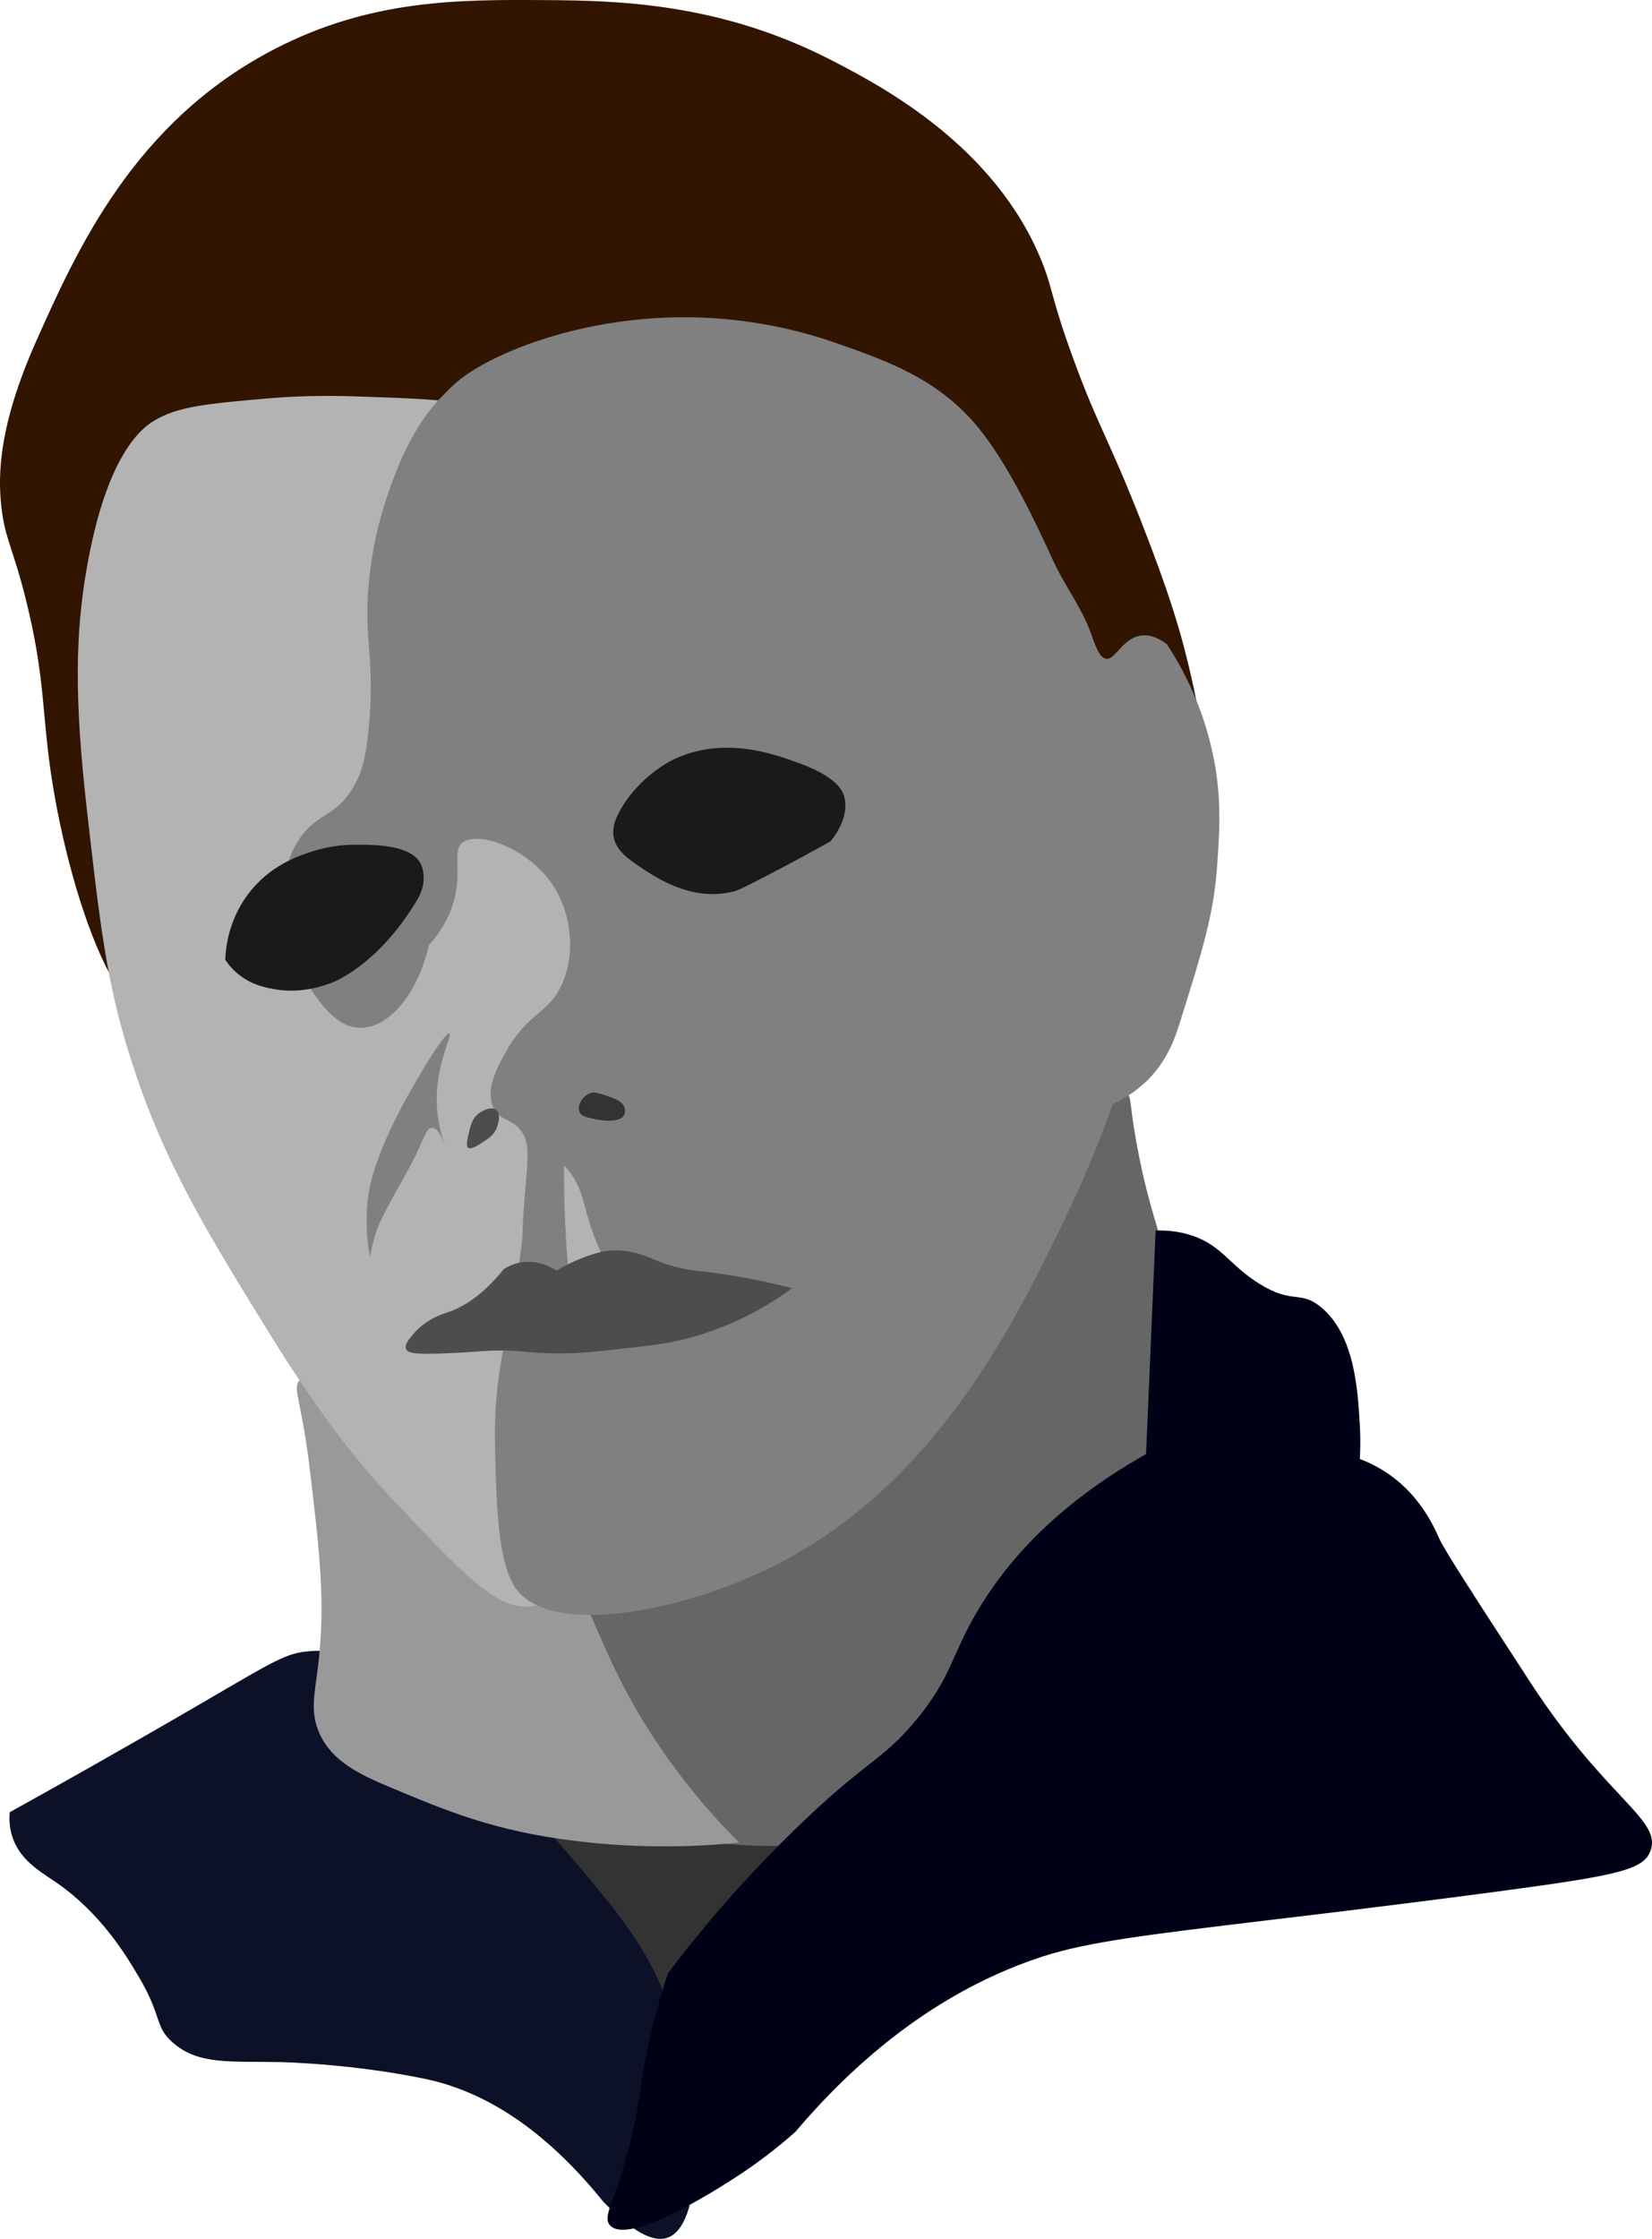
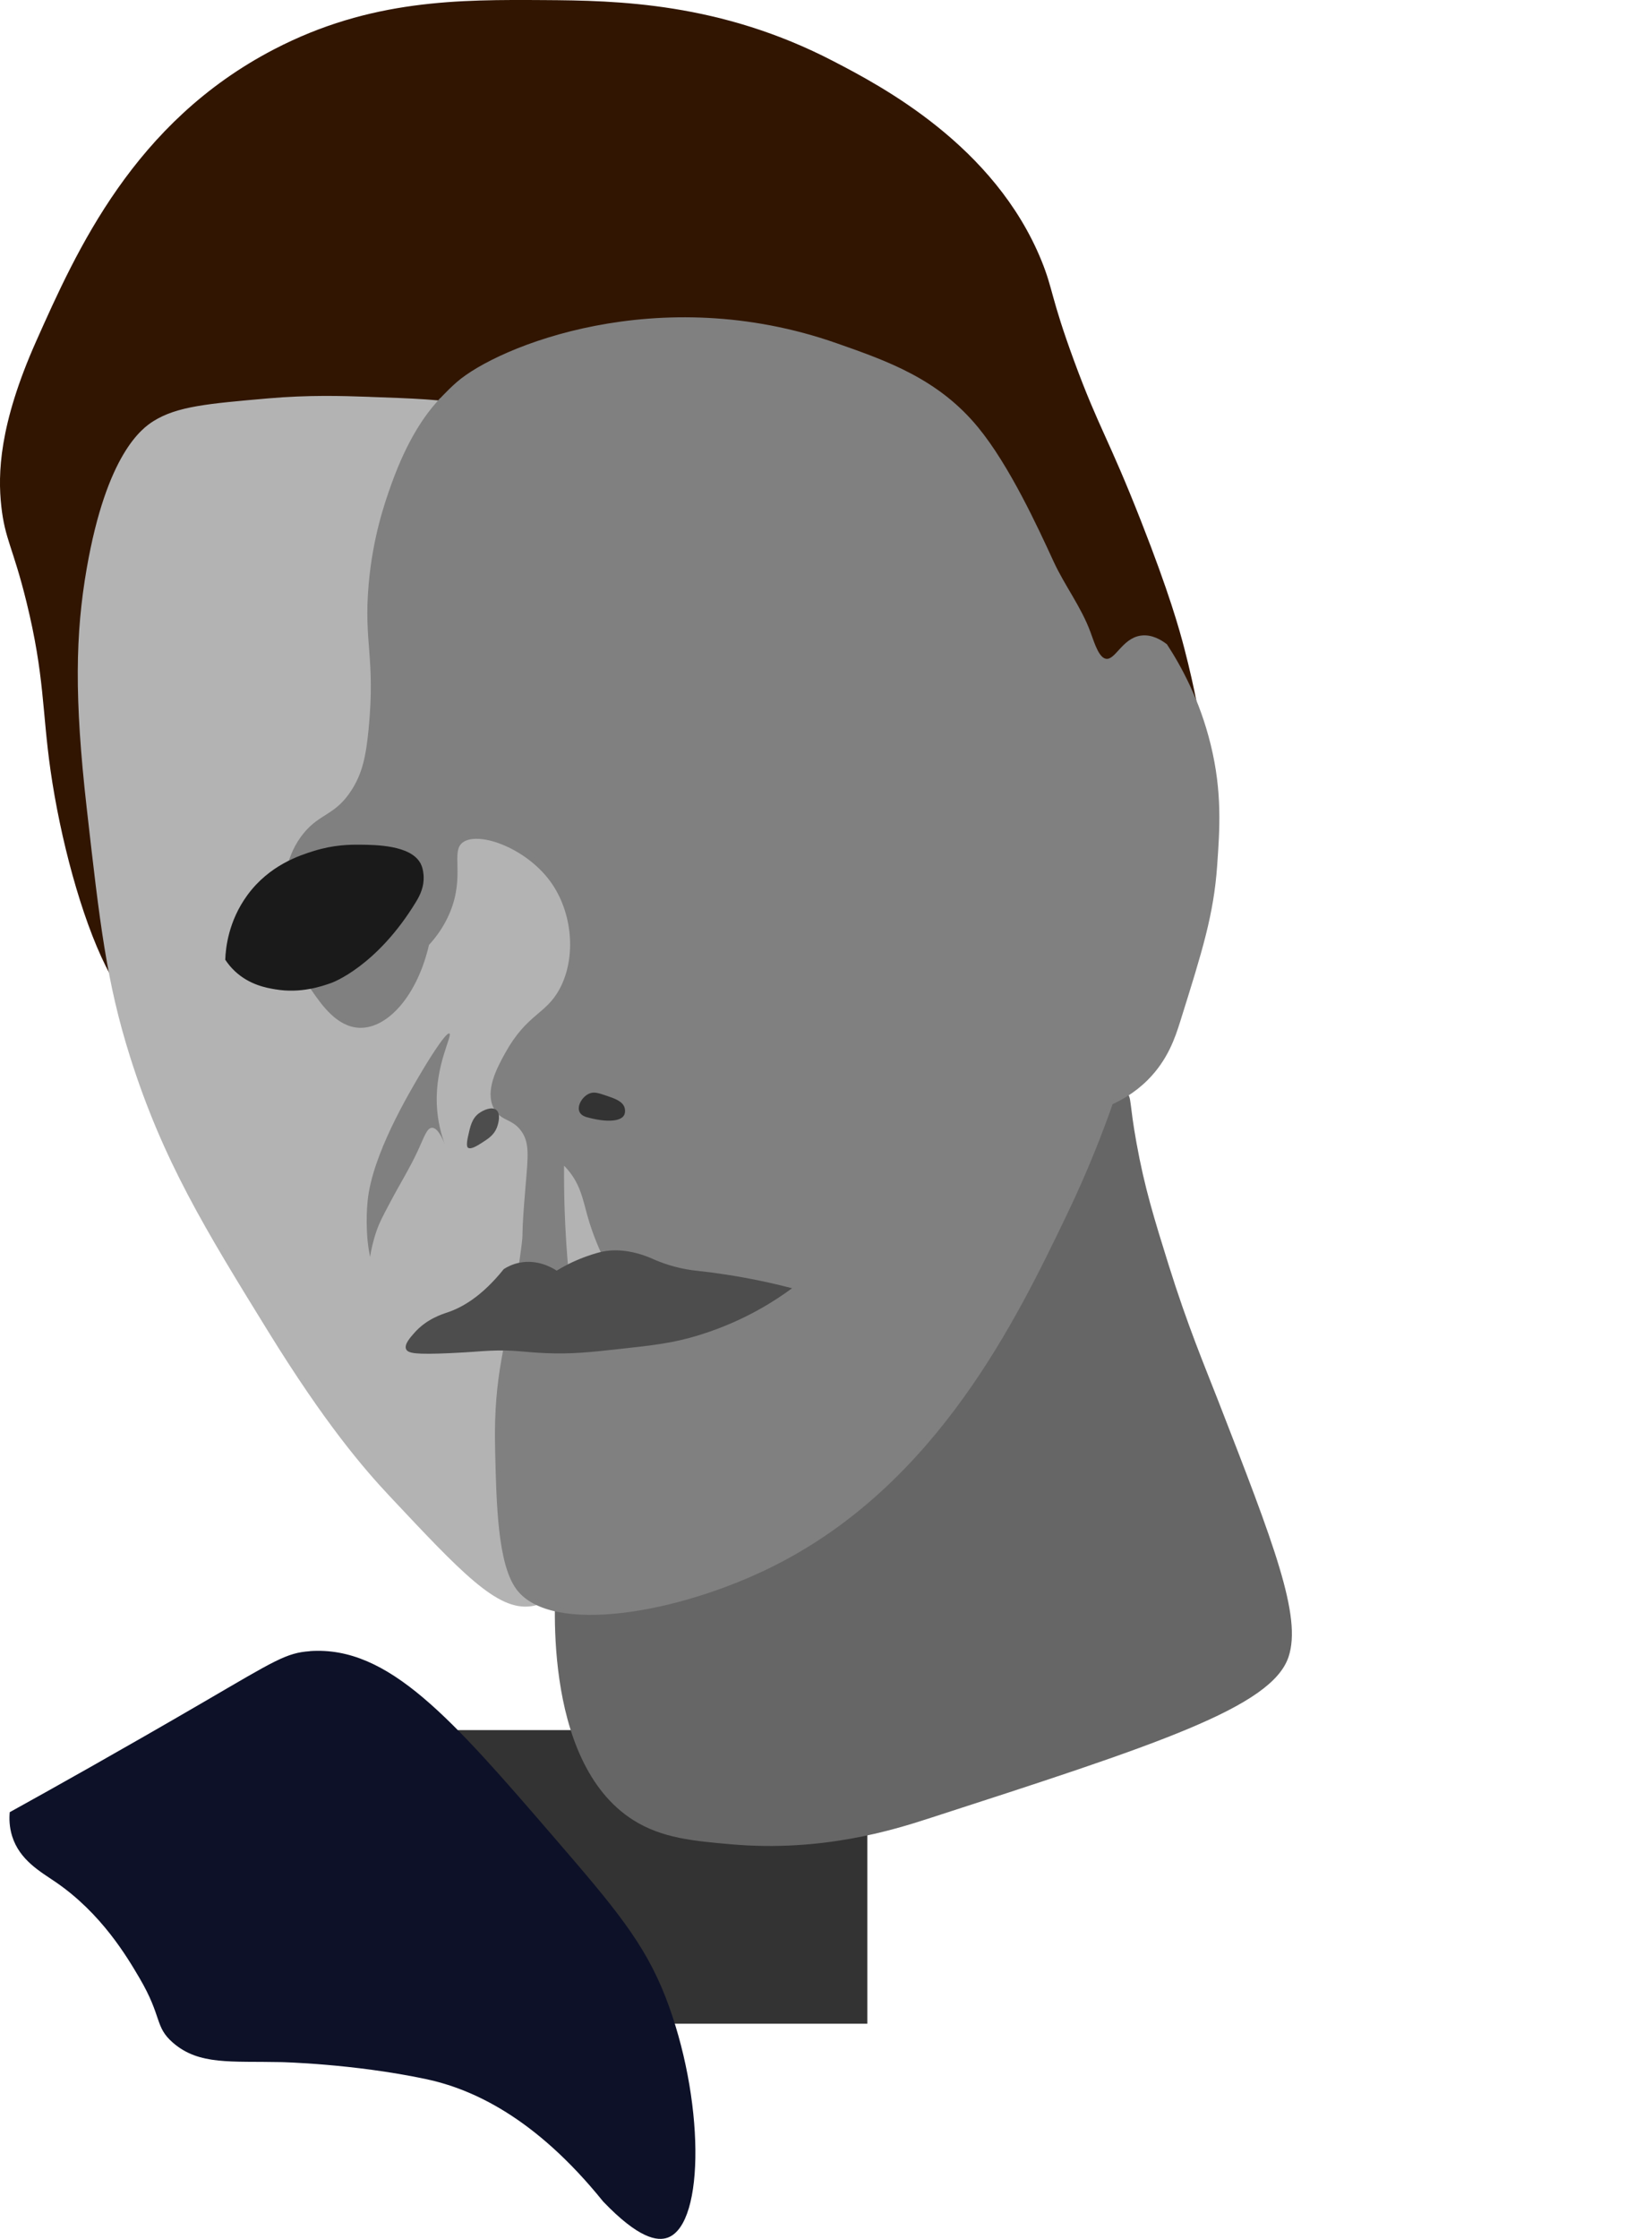
<svg xmlns="http://www.w3.org/2000/svg" id="Layer_2" data-name="Layer 2" viewBox="0 0 363.28 492.16">
  <defs>
    <style>
      .cls-1 {
        fill: #000017;
      }

      .cls-2 {
        fill: #999;
      }

      .cls-3, .cls-4 {
        fill: #b3b3b3;
      }

      .cls-5 {
        fill: #666;
      }

      .cls-6 {
        fill: #333;
      }

      .cls-7 {
        fill: #0d1128;
      }

      .cls-8, .cls-9 {
        fill: gray;
      }

      .cls-10 {
        fill: #311501;
      }

      .cls-11 {
        fill: #4d4d4d;
      }

      .cls-4 {
        stroke: #b3b3b3;
      }

      .cls-4, .cls-12, .cls-9 {
        stroke-miterlimit: 10;
      }

      .cls-12 {
        fill: #1a1a1a;
        stroke: #1a1a1a;
      }

      .cls-9 {
        stroke: gray;
      }
    </style>
  </defs>
  <g id="Layer_1-2" data-name="Layer 1">
    <rect class="cls-6" x="100.65" y="380.31" width="90.08" height="64.54" />
    <path class="cls-7" d="M68.17,362.96c-5.22,.36-7.75,2.07-23.24,11.09-18.69,10.88-33.64,19.24-42.79,24.3-.12,1.31-.12,3.2,.53,5.28,1.65,5.27,6.25,7.81,9.51,10.04,10.13,6.91,15.78,16.52,18.49,21.13,5.07,8.62,3.28,10.71,7.4,14.26,5.72,4.94,12.72,3.99,23.77,4.23,0,0,15.71,.34,31.7,3.7,10.13,2.13,24.06,8.31,39.09,26.94,7.77,8.11,11.91,8.81,14.26,7.92,8.24-3.11,8.01-30.86-.53-52.83-4.65-11.95-11.26-19.75-24.3-34.87-22.79-26.41-36.57-42.39-53.89-41.21Z" />
    <path class="cls-5" d="M247.79,240.22c1.09,1.14,.5,1.96,2.11,10.92,1.79,9.96,3.95,16.85,7.04,26.77,4.26,13.63,7.96,22.33,10.92,29.94,12.3,31.61,18.45,47.42,15.5,56.35-3.68,11.12-28.87,19.27-79.24,35.57-7.67,2.48-23.36,7.39-43.32,5.64-8.3-.73-15.21-1.34-21.48-5.28-20.62-12.97-17.23-51.33-16.91-54.59,6.98-69.86,113.92-117.26,125.38-105.31Z" />
-     <path class="cls-2" d="M66.06,303.26c-2,1.65,.23,4.12,2.11,20.08,2.13,17.97,3.45,29.18,1.76,42.97-.77,6.25-1.79,10.09,.35,14.79,2.71,5.94,8.48,8.83,15.14,11.62,13.17,5.52,23.4,9.8,41.21,11.97,8.67,1.06,21.02,1.84,35.92,.35-4.2-4.19-10.32-10.79-16.55-19.72-9.85-14.12-13.44-24.69-16.91-32.05-16-33.98-55.91-55.9-63.04-50.01Z" />
    <path class="cls-10" d="M264.17,160.09c-.16-1.16-1.34-8.36-3.7-17.43-1.13-4.37-3.38-12.39-9.51-28-7.26-18.51-9.33-20.54-14.79-35.4-5.14-14-4.55-15.56-7.13-21.92-10.34-25.44-35.36-38.47-45.7-43.85C158.4,.51,135.61,.12,119.68,.02c-18.6-.11-38.17-.22-59.43,10.83C29.41,26.88,16.87,55.02,7.94,75.04-.25,93.44-.48,104.26,.28,111.23c.81,7.4,2.56,8.98,5.55,21.13,3.99,16.25,3.4,23.79,5.28,36.98,2.13,14.91,6.74,32.22,12.15,43.06,15.21,30.44,52.39,40.93,61.81,43.58,87.5,24.67,183.08-67.19,179.09-95.88Z" />
    <path class="cls-4" d="M80.85,87.72c-5.78-.2-12.93-.42-21.84,.35-13.28,1.16-19.92,1.74-25.01,4.93-2.33,1.46-10.07,6.94-14.44,32.05-2.48,14.25-2.74,28.34,0,52.48,2.89,25.47,4.34,38.2,9.51,54.59,7.18,22.74,16.47,37.82,30.29,60.23,12.46,20.2,20.98,30.12,26.77,36.28,15.66,16.68,23.49,25.02,30.64,23.95,22.58-3.37,26.42-87.85,28.18-126.44,.74-16.19,1.79-52.83-11.62-93.68-9.35-28.5-19.56-40.2-30.64-42.97-4.68-1.17-12.26-1.43-21.84-1.76Z" />
    <path class="cls-9" d="M96.35,88.77c-2.26,2.59-6.19,7.68-9.86,17.96-1.43,4.01-4.02,11.42-4.93,21.84-1.11,12.74,1.52,15.93,0,31.7-.58,5.98-1.37,9.87-3.87,13.74-3.66,5.66-7,5.12-10.57,9.51-7.06,8.69-4.86,24.22,1.76,33.81,2.21,3.2,5.5,7.96,10.21,8.1,5.87,.18,12.25-6.87,14.79-17.96,1.45-1.57,3.26-3.89,4.58-7.04,3.32-7.97,.1-13.14,2.82-15.5,3.52-3.05,14.45,.81,20.08,8.45,5.12,6.95,5.96,17.21,2.11,24.3-3.13,5.77-7.22,5.49-11.97,14.09-1.73,3.13-4.35,8.01-2.47,11.62,1.39,2.67,3.88,2.02,5.99,4.93,1.98,2.73,1.61,5.8,1.06,12.33-1.15,13.47-.28,8.64-1.06,14.44-2.41,17.95-5.23,23.45-5.64,37.33-.08,2.81-.03,4.88,0,6.34,.27,11.75,.57,24.87,4.58,30.29,7.31,9.87,35.12,5.2,56-5.28,35.78-17.97,53.13-54,64.1-76.78,4.85-10.07,8.14-18.73,10.21-24.65,1.97-.88,4.93-2.47,7.75-5.28,4.33-4.32,5.93-9.13,7.04-12.68,4.89-15.6,7.34-23.4,8.1-34.16,.56-7.91,1.14-16.01-1.41-26.41-2.4-9.81-6.48-17.2-9.51-21.84-1.17-.89-3.11-2.06-5.28-1.76-3.91,.54-5.31,5.4-7.75,5.11-1.92-.23-2.89-3.46-3.87-6.16-2-5.48-5.66-10.2-8.1-15.5-3.43-7.46-9.69-21.07-16.55-29.41-8.66-10.53-19.73-14.42-30.82-18.31-39.08-13.73-74.27,.71-83.12,8.45-2.37,2.08-4.4,4.4-4.4,4.4Z" />
-     <path class="cls-12" d="M135.44,183.87c-.31-1.73,.22-3.32,1.06-4.93,3.91-7.57,11.27-11.27,11.27-11.27,11.17-5.62,22.44-1.43,28.18,.7,7.8,2.9,8.89,5.82,9.16,6.69,1.31,4.3-2.09,8.62-2.82,9.51-3.18,1.77-7.9,4.36-13.74,7.4-5.96,3.1-6.63,3.33-7.4,3.52-9.14,2.31-17.11-3.24-21.31-6.16-2.36-1.64-4-3.23-4.4-5.46Z" />
    <path class="cls-12" d="M92.12,190.21c-1.82-3.93-9.62-4-12.83-4.03-2.22-.02-5.78-.02-10.24,1.39-2.86,.9-9.5,2.98-14.26,9.51-4.08,5.59-4.65,11.36-4.75,13.74,.41,.6,1.03,1.44,1.94,2.29,3.07,2.89,6.68,3.55,8.63,3.87,5.47,.92,9.93-.62,12.15-1.41,0,0,9.72-3.47,18.31-17.61,.95-1.56,1.68-3.26,1.59-5.28-.01-.27-.07-1.47-.53-2.47Z" />
    <path class="cls-3" d="M124.04,256.24c-.02,3.18,.01,6.47,.13,9.86,.17,4.8,.47,9.38,.88,13.74,.97-.26,2.2-.68,3.52-1.41,1.67-.92,2.89-1.99,3.7-2.82-1.62-3.53-2.58-6.5-3.17-8.63-.92-3.33-1.5-6.65-4.27-9.88-.32-.37-.6-.67-.79-.86Z" />
-     <path class="cls-1" d="M139.49,467.03c1.53-7.34,1.26-9.39,3.17-17.96,1.46-6.53,3.06-11.8,4.23-15.32,2.82-3.73,6.53-8.44,11.09-13.74,3.33-3.87,8.92-10.14,16.38-17.43,16.11-15.76,19.31-15.16,26.94-24.3,8.02-9.61,7.8-14.32,13.74-24.3,5.81-9.77,16.34-22.72,36.98-34.34,.7-16.38,1.41-32.75,2.11-49.13,1.83-.08,4.7,0,7.92,1.06,6.66,2.2,8.24,6.46,14.79,10.57,7.53,4.72,9.05,1.34,13.74,5.28,7.32,6.15,8,18.06,8.45,25.89,.18,3.06,.1,5.61,0,7.4,1.66,.63,4.19,1.75,6.87,3.7,6.74,4.9,9.58,11.53,10.57,13.74,1.2,2.67,7.49,12.35,20.08,31.7,16.64,25.58,28.92,30.09,26.41,36.98-1.53,4.2-7.16,5.43-33.81,8.98-23.3,3.11-45.69,5.74-50.72,6.34-26.17,3.14-39.26,4.71-49.13,7.92-13.55,4.42-33.72,14.15-54.41,38.57-2.53,2.24-6.46,5.52-11.62,8.98-2.52,1.69-24.47,16.26-29.06,11.62-2.19-2.21,1.97-6.34,5.28-22.19Z" />
    <path class="cls-8" d="M98.81,227.19c-.82-.41-5.5,7.39-5.81,7.92-3.48,5.84-11.11,18.81-12.15,28.79-.48,4.62,0,8.98,0,8.98,.16,1.41,.36,2.59,.53,3.43,.21-1.4,.62-3.44,1.45-5.81,.66-1.88,1.21-2.88,3.04-6.34,2-3.8,4.29-7.45,6.08-11.36,1.42-3.11,1.96-4.86,3.04-4.89,1.2-.03,2.23,2.11,2.84,3.67-.77-2.09-1.65-5.18-1.78-8.95-.31-8.64,3.52-15.08,2.77-15.45Z" />
    <path class="cls-11" d="M89.3,296.57c-.45-1.06,.94-2.58,1.76-3.52,2.72-3.13,6.22-4.18,7.4-4.58,3.16-1.07,7.5-3.48,12.33-9.51,.82-.52,2.01-1.12,3.52-1.41,4-.77,7.22,1.18,8.1,1.76,1.42-.87,3.5-2.01,6.16-2.99,.52-.19,2.38-.87,3.92-1.19,1.6-.33,5.73-.89,11.62,1.85,1.21,.51,2.62,1.02,4.23,1.45,1.86,.5,3.55,.77,5.02,.92,2.07,.22,4.2,.5,6.38,.84,5.19,.8,10.01,1.83,14.44,2.99-1.89,1.39-4.36,3.07-7.4,4.75-2.54,1.41-7.07,3.71-13.03,5.55-5.66,1.74-9.78,2.2-17.43,3.04-6.53,.72-10.63,1.17-16.38,.92-5.02-.21-6.84-.76-12.15-.53-2.46,.11-4.06,.32-8.72,.53-7.7,.35-9.38,.05-9.77-.88Z" />
    <path class="cls-11" d="M109.11,243.96c-1-.78-2.87,.07-3.83,.79-1.5,1.14-1.87,2.81-2.38,5.15-.43,1.99-.1,2.3,0,2.38,.62,.48,2.08-.45,3.04-1.06,1.38-.88,2.65-1.69,3.3-3.3,.4-.99,.92-3.14-.13-3.96Z" />
    <path class="cls-6" d="M129.58,240.39c1.07-.46,2.03-.13,3.96,.53,1.64,.56,3.44,1.17,3.83,2.64,.02,.07,.23,.92-.13,1.58-.81,1.48-4.18,1.58-8.32,.4-.44-.13-1.12-.42-1.45-1.06-.68-1.32,.54-3.42,2.11-4.09Z" />
  </g>
</svg>